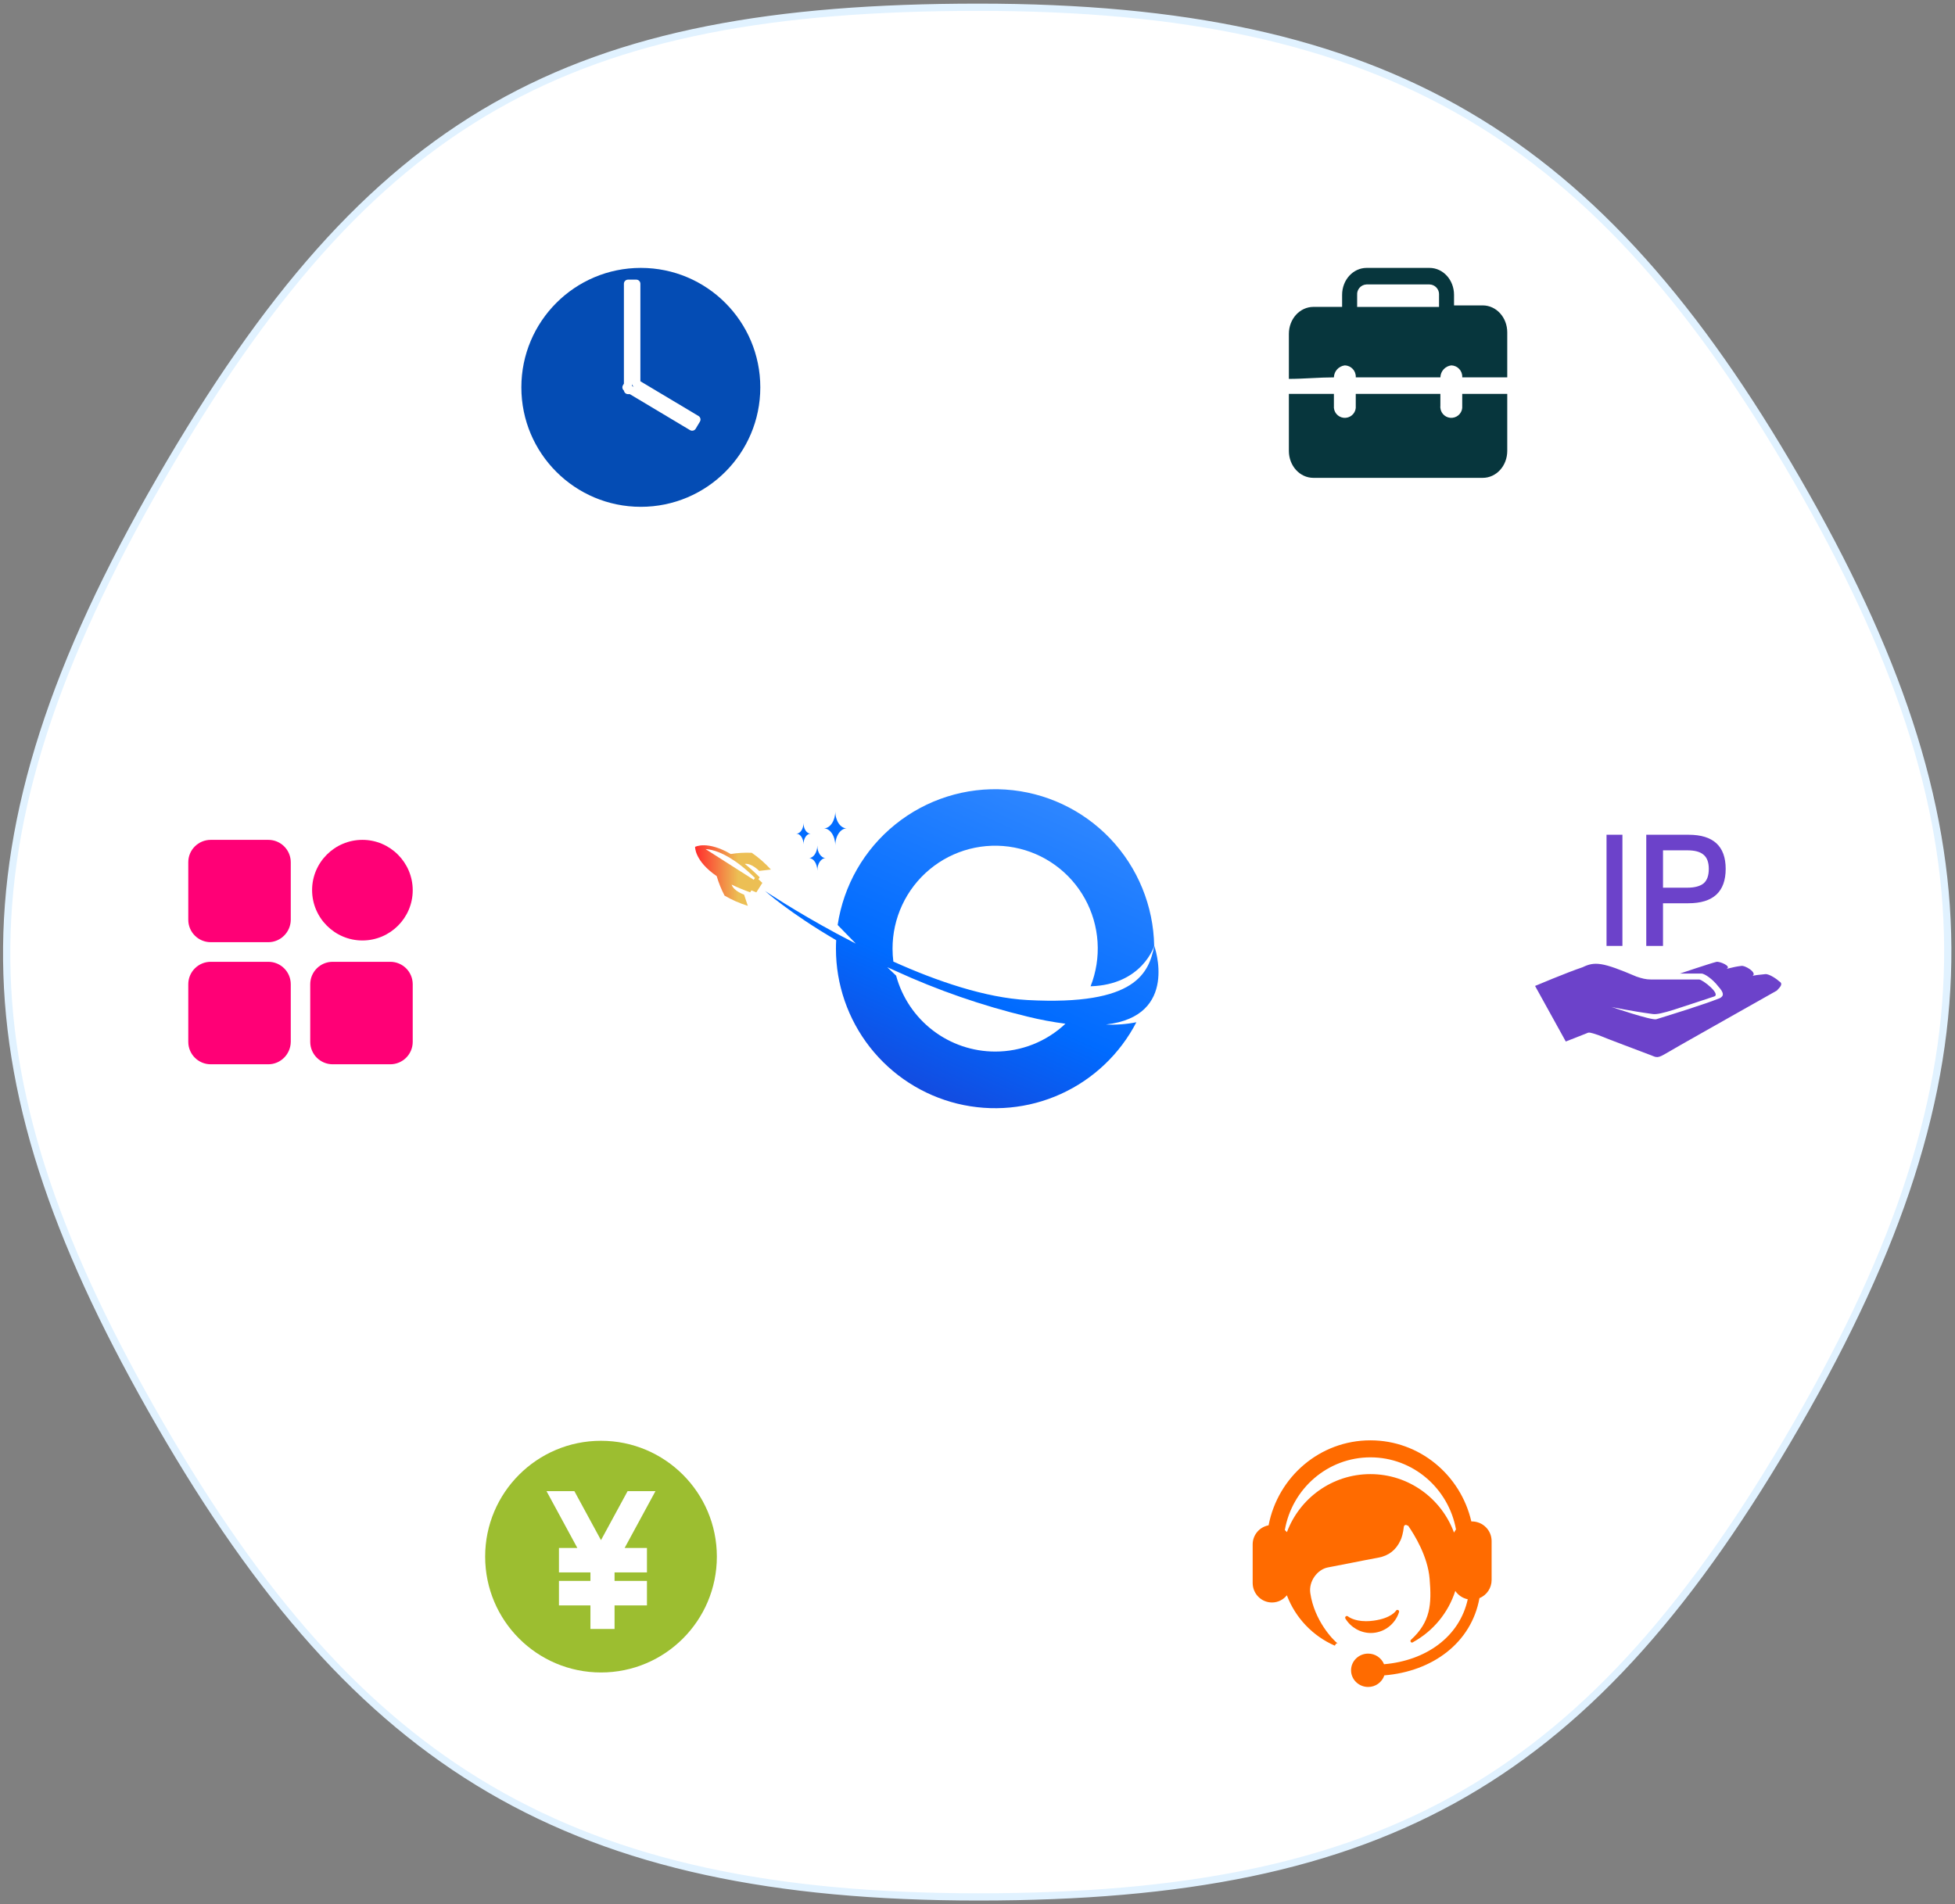
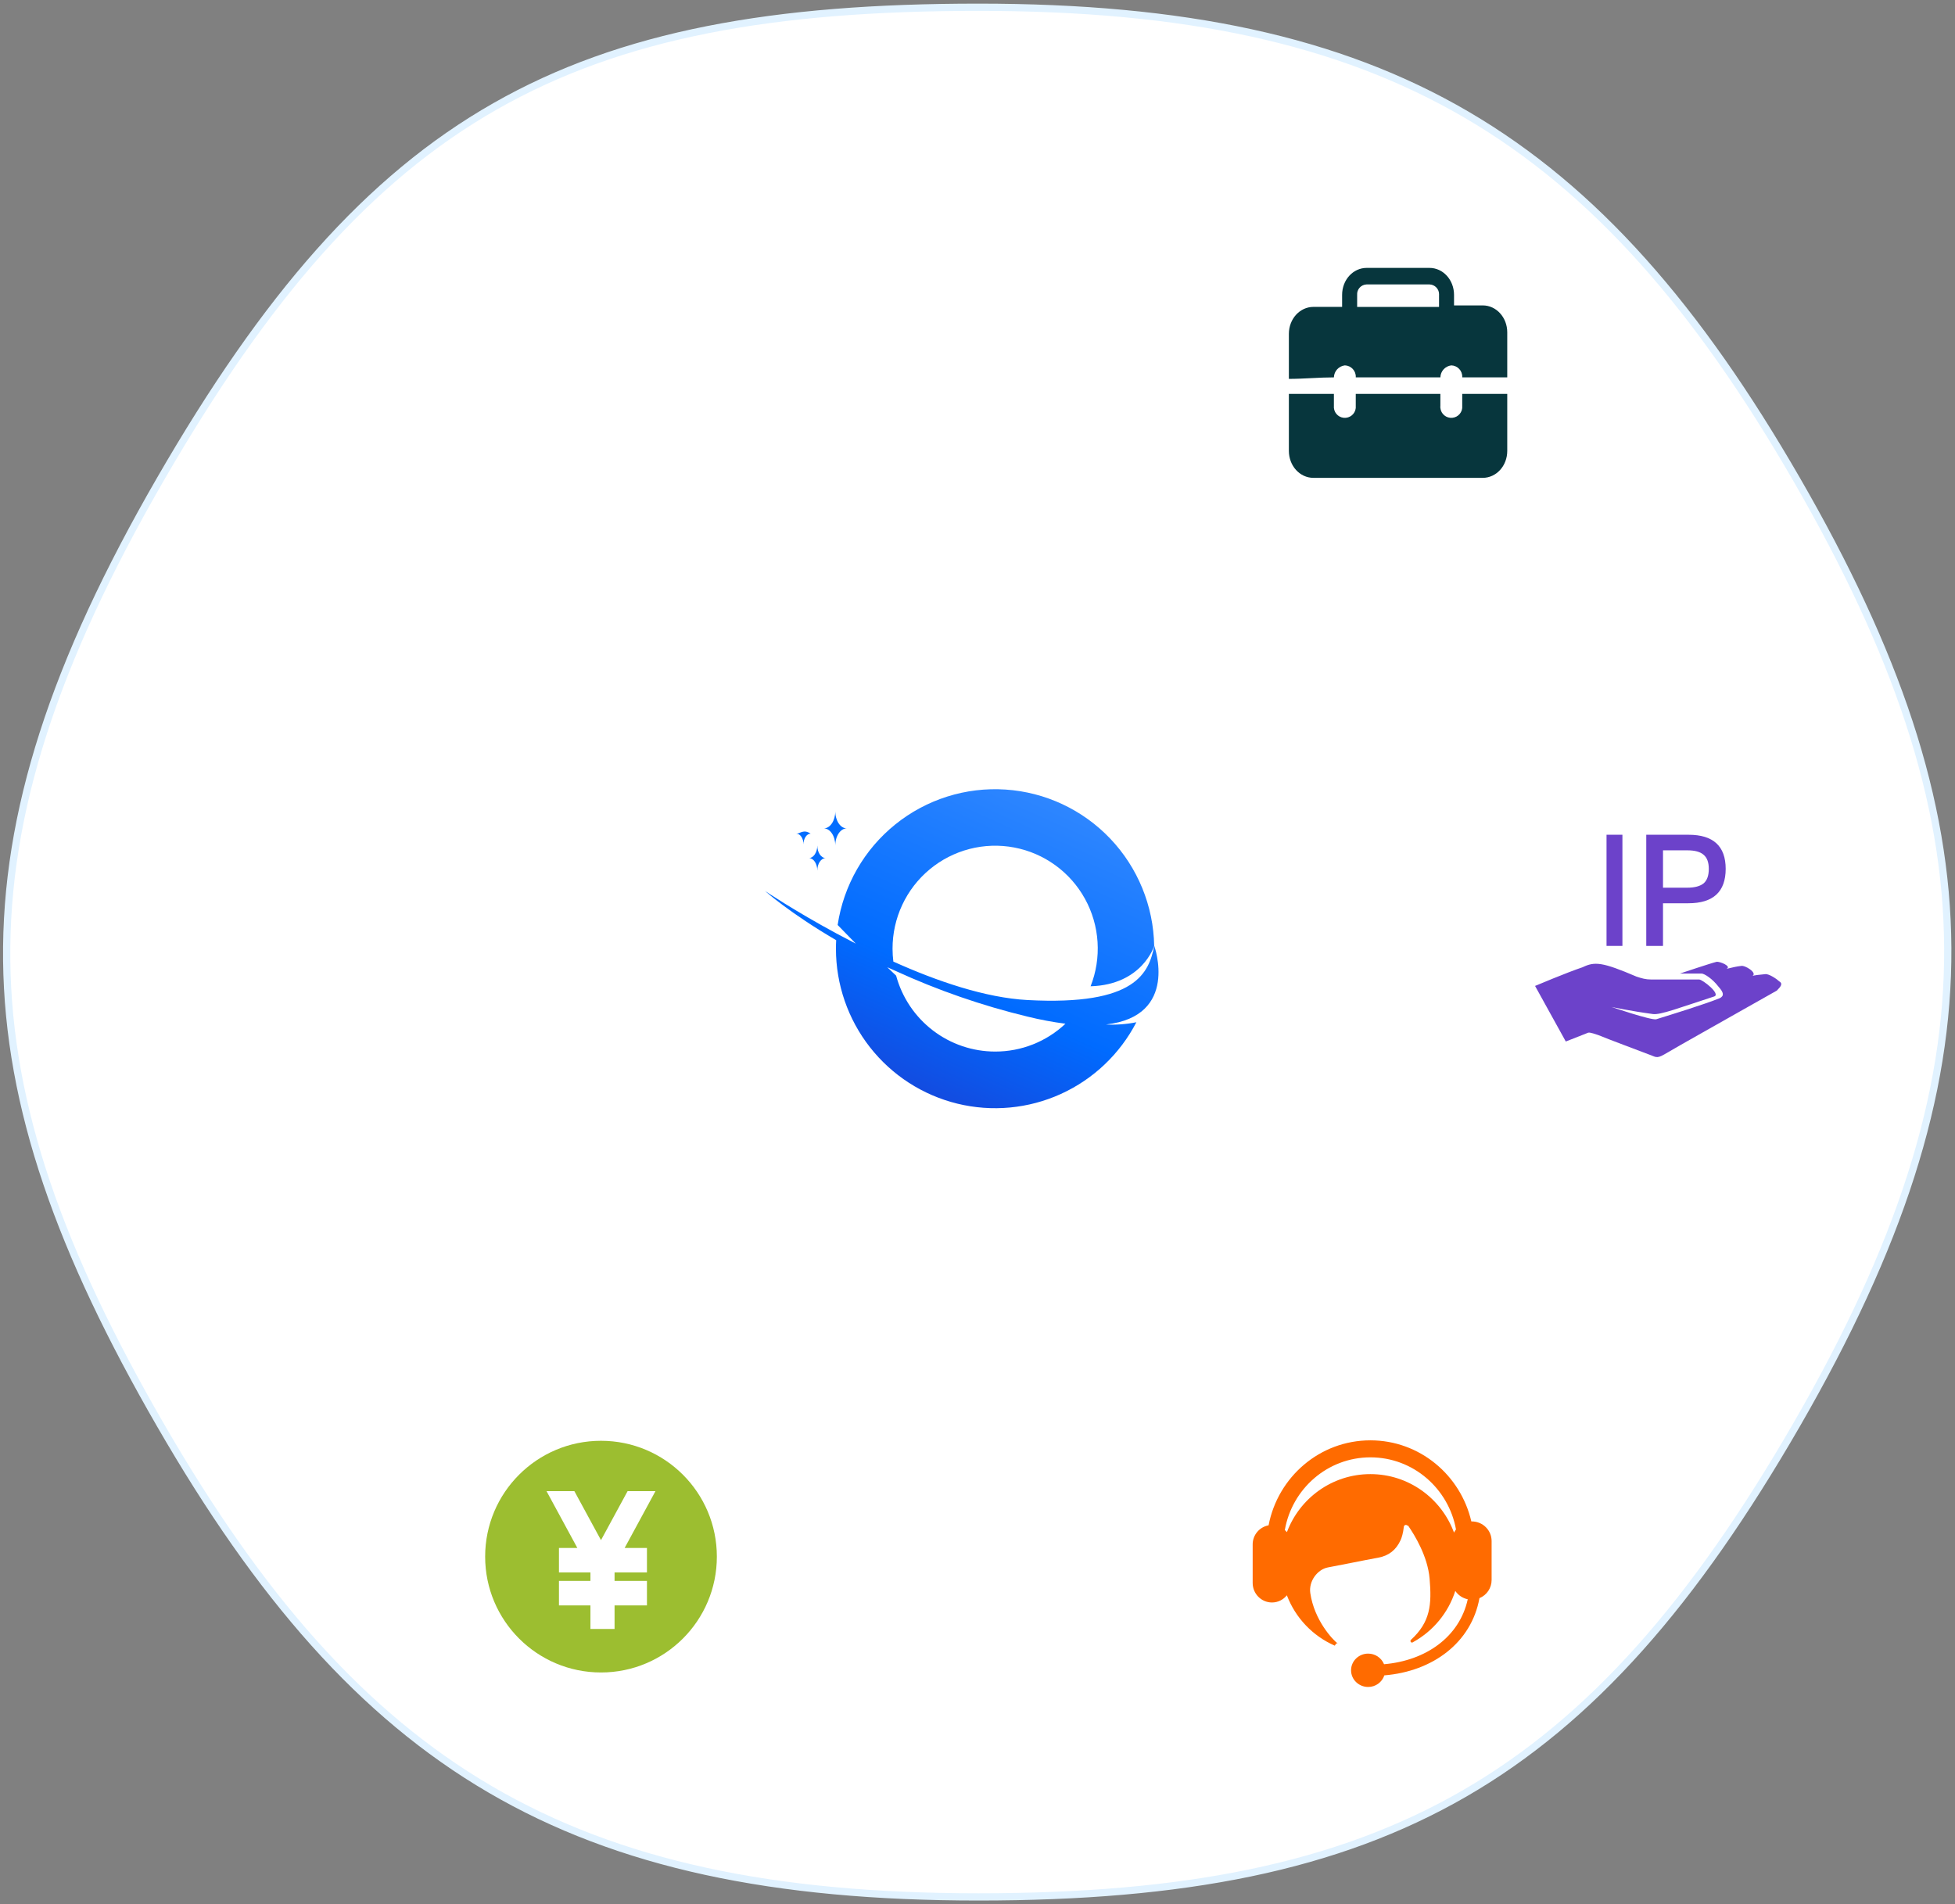
<svg xmlns="http://www.w3.org/2000/svg" width="270" height="263" viewBox="0 0 270 263" fill="none">
  <rect x="0" y="0" width="270" height="263" fill="#808080" stroke="none" />
  <path fill-rule="evenodd" clip-rule="evenodd" d="M135.132 262.001C78.624 262.001 49.47 244.131 22.116 196.751C-5.239 149.371 -7.038 116.746 22.116 66.251C51.269 15.757 78.624 1.001 135.132 1.001C191.64 1.001 220.793 18.872 248.148 66.251C275.503 113.631 276.402 147.814 248.148 196.751C219.894 245.689 191.64 262.001 135.132 262.001Z" fill="white" stroke="#E1F2FF" />
-   <circle cx="88.503" cy="53.502" r="16.5" fill="#044CB4" />
  <path d="M87.873 39.192H88.442C88.442 38.878 88.187 38.623 87.873 38.623V39.192ZM86.735 39.192V38.623C86.421 38.623 86.166 38.878 86.166 39.192H86.735ZM86.735 53.148L87.223 53.44C87.276 53.352 87.304 53.251 87.304 53.148H86.735ZM86.523 53.501L86.035 53.209C85.874 53.479 85.962 53.829 86.231 53.99L86.523 53.501ZM86.735 53.628H87.304C87.304 53.428 87.198 53.242 87.027 53.139L86.735 53.628ZM86.735 53.871H86.166C86.166 54.185 86.421 54.44 86.735 54.44V53.871ZM87.142 53.871L87.434 53.383C87.346 53.33 87.245 53.302 87.142 53.302V53.871ZM95.104 58.63L94.812 59.118H94.812L95.104 58.63ZM95.592 58.921L95.3 59.41C95.57 59.571 95.919 59.483 96.081 59.213L95.592 58.921ZM96.176 57.945L96.664 58.236C96.742 58.107 96.764 57.952 96.728 57.806C96.691 57.659 96.597 57.534 96.468 57.456L96.176 57.945ZM95.688 57.653L95.396 58.141H95.396L95.688 57.653ZM87.873 52.982H87.304C87.304 53.182 87.409 53.368 87.581 53.471L87.873 52.982ZM87.304 39.192V39.761H88.442V39.192H87.304ZM86.735 39.761H87.873V38.623H86.735V39.761ZM87.304 39.761V39.192H86.166V39.761H87.304ZM87.304 53.148V39.761H86.166V53.148H87.304ZM87.012 53.793L87.223 53.44L86.246 52.856L86.035 53.209L87.012 53.793ZM87.027 53.139L86.815 53.013L86.231 53.99L86.443 54.116L87.027 53.139ZM87.304 53.871V53.628H86.166V53.871H87.304ZM87.142 53.302H86.735V54.44H87.142V53.302ZM95.396 58.141L87.434 53.383L86.85 54.36L94.812 59.118L95.396 58.141ZM95.884 58.433L95.396 58.141L94.812 59.118L95.3 59.41L95.884 58.433ZM95.688 57.653L95.104 58.63L96.081 59.213L96.664 58.236L95.688 57.653ZM95.396 58.141L95.884 58.433L96.468 57.456L95.979 57.164L95.396 58.141ZM87.581 53.471L95.396 58.141L95.979 57.164L88.165 52.494L87.581 53.471ZM87.304 39.761V52.982H88.442V39.761H87.304Z" fill="white" />
-   <path fill-rule="evenodd" clip-rule="evenodd" d="M37.057 130.135H29.103C27.39 130.135 26.003 128.748 26.003 127.035V119.081C26.003 117.388 27.39 116.001 29.103 116.001H37.057C38.77 116.001 40.157 117.388 40.157 119.101V127.055C40.136 128.748 38.75 130.135 37.057 130.135ZM37.057 146.998H29.103C27.39 146.998 26.003 145.612 26.003 143.898V135.944C26.003 134.231 27.39 132.844 29.103 132.844H37.057C38.77 132.844 40.157 134.231 40.157 135.944V143.898C40.136 145.612 38.75 146.998 37.057 146.998ZM45.946 146.998H53.9C55.613 146.998 57 145.612 57 143.898V135.944C57 134.231 55.613 132.844 53.9 132.844H45.946C44.233 132.844 42.846 134.231 42.846 135.944V143.898C42.846 145.612 44.233 146.998 45.946 146.998Z" fill="#FF0076" />
-   <path d="M50.051 129.898C46.227 129.898 43.103 126.77 43.103 122.94C43.103 119.11 46.227 116.001 50.051 116.001C53.876 116.001 57 119.13 57 122.96C57 126.79 53.876 129.898 50.051 129.898Z" fill="#FF0076" />
-   <path d="M189.309 225.55C191.09 225.55 192.669 224.384 193.217 222.667C193.254 222.552 193.202 222.429 193.092 222.377C192.982 222.328 192.853 222.369 192.794 222.474C192.787 222.485 192.161 223.509 189.714 223.844C189.364 223.893 189.007 223.919 188.654 223.919C186.943 223.919 186.177 223.263 186.17 223.259C186.082 223.181 185.953 223.181 185.861 223.256C185.773 223.33 185.75 223.464 185.813 223.565C186.564 224.786 187.9 225.546 189.309 225.55Z" fill="#FF6B00" />
  <path fill-rule="evenodd" clip-rule="evenodd" d="M203.235 210.141C203.246 210.14 203.256 210.139 203.268 210.139C204.784 210.139 206.01 211.358 206.003 212.862V218.228C206.003 219.328 205.34 220.318 204.323 220.737C203.207 226.895 197.859 230.859 191.189 231.4C190.869 232.36 189.966 233.007 188.952 233.003C187.65 233.003 186.591 231.971 186.591 230.699C186.591 229.428 187.65 228.396 188.952 228.396C189.912 228.392 190.781 228.971 191.147 229.862C196.91 229.37 201.565 226.103 202.708 220.89C202.006 220.745 201.388 220.332 200.986 219.739C200.022 222.748 197.942 225.273 195.177 226.8C195.139 226.823 195.101 226.846 195.063 226.865C195.047 226.872 195.032 226.876 195.013 226.876C195.003 226.874 194.995 226.872 194.986 226.87C194.978 226.868 194.969 226.867 194.96 226.865C194.948 226.861 194.937 226.855 194.925 226.849C194.914 226.844 194.903 226.838 194.891 226.834C194.83 226.796 194.792 226.728 194.792 226.655C194.792 226.598 194.815 226.545 194.853 226.503L194.864 226.491C197.573 224.012 197.737 221.59 197.44 218.052C197.181 214.96 195.371 212.024 194.457 210.699L194.392 210.737C194.339 210.664 194.255 210.619 194.164 210.619C194.023 210.619 193.905 210.722 193.882 210.859C193.786 211.773 193.577 212.409 193.432 212.725C192.819 214.069 191.813 214.88 190.339 215.147C189.115 215.37 187.895 215.613 186.674 215.855C185.584 216.072 184.495 216.288 183.402 216.491C181.959 216.758 180.721 218.384 180.961 220.036C181.513 223.795 184.054 226.484 184.758 227.009C184.72 226.983 184.675 226.967 184.629 226.967C184.583 226.967 184.53 227.021 184.48 227.082C184.431 227.15 184.385 227.223 184.347 227.299C181.292 225.966 178.907 223.452 177.726 220.341C177.239 220.943 176.504 221.335 175.673 221.335C174.199 221.335 173.003 220.128 173.003 218.639V213.326C172.995 212.028 173.925 210.912 175.201 210.676C176.485 203.992 182.282 198.939 189.261 198.939C196.053 198.939 201.721 203.726 203.203 210.143C203.214 210.143 203.225 210.142 203.235 210.141ZM189.26 203.604C194.563 203.604 199.069 206.97 200.81 211.681C200.886 211.529 200.978 211.384 201.084 211.247C200.056 205.584 195.161 201.288 189.268 201.288C183.348 201.288 178.438 205.626 177.444 211.331C177.547 211.418 177.642 211.517 177.733 211.62C179.486 206.94 183.981 203.604 189.26 203.604Z" fill="#FF6B00" />
  <path d="M245.709 135.53C246.273 135.858 245.947 136.258 245.392 136.821C241.55 139.003 230.9 144.982 229.858 145.63C228.735 146.278 228.659 145.954 227.693 145.63C226.007 144.987 222.326 143.614 220.729 142.962C219.53 142.562 219.45 142.562 219.128 142.719C217.929 143.201 216.247 143.853 216.247 143.853L212.003 136.177C212.003 136.177 216.408 134.315 218.565 133.595C220.242 132.785 221.284 132.866 226.007 134.886C226.732 135.129 227.287 135.287 228.011 135.287H234.657C235.14 135.287 237.703 137.311 236.742 137.631C232.018 139.165 229.299 140.218 228.257 140.056C225.211 139.647 222.572 139.084 222.572 139.084C222.572 139.084 228.015 140.942 228.735 140.78C230.82 140.132 235.297 138.756 237.542 137.857C238.106 137.533 238.106 137.132 237.305 136.241C236.504 135.193 235.382 134.464 234.984 134.464H232.023C232.023 134.464 236.343 133.011 237.064 132.849C237.542 132.768 239.228 133.497 238.423 133.821C239.465 133.578 239.783 133.497 240.427 133.42C240.986 133.258 242.748 134.392 242.028 134.792C242.265 134.711 242.905 134.63 243.786 134.549C244.345 134.477 245.468 135.291 245.709 135.53Z" fill="#6C42CA" />
  <path d="M221.874 115.294V130.649H224.068V115.294H221.874Z" fill="#6C42CA" />
  <path fill-rule="evenodd" clip-rule="evenodd" d="M227.361 130.651V115.296H233.21C236.609 115.296 238.329 116.866 238.329 120.006C238.329 123.167 236.609 124.758 233.171 124.758H229.673V130.651H227.361ZM233.034 117.447H229.674V122.608H233.034C234.061 122.608 234.812 122.393 235.287 122.006C235.761 121.597 235.998 120.93 235.998 120.006C235.998 119.081 235.741 118.436 235.267 118.049C234.793 117.64 234.042 117.447 233.034 117.447Z" fill="#6C42CA" />
  <path fill-rule="evenodd" clip-rule="evenodd" d="M67.003 215.001C67.003 206.165 74.166 199.001 83.003 199.001C91.84 199.001 99.003 206.165 99.003 215.001C99.003 223.836 91.84 231.001 83.003 231.001C74.166 231.001 67.003 223.836 67.003 215.001ZM89.349 217.184V213.803H86.268L90.526 205.954H86.677L83.002 212.724L79.324 205.954H75.477L79.735 213.803H77.196V217.184H81.543V218.356H77.196V221.741H81.543V224.992H84.876V221.741H89.349V218.356H84.876V217.184H89.349Z" fill="#9CBE30" />
  <path fill-rule="evenodd" clip-rule="evenodd" d="M185.735 50.466C186.595 50.493 187.274 51.214 187.244 52.072C187.244 52.089 187.244 52.106 187.24 52.123H198.929C198.946 51.274 199.591 50.567 200.438 50.466C201.299 50.493 201.978 51.214 201.947 52.072C201.947 52.089 201.947 52.106 201.944 52.123H208.163V45.912C208.163 43.842 206.654 42.182 204.77 42.182H200.813V40.731C200.813 38.661 199.304 37.002 197.42 37.002H188.75C186.866 37.002 185.356 38.658 185.356 40.731V42.387H181.396C179.512 42.391 178.003 44.047 178.003 46.117V52.331C179.039 52.331 180.076 52.279 181.112 52.227C182.149 52.175 183.185 52.123 184.222 52.123C184.242 51.274 184.887 50.567 185.735 50.466ZM201.944 54.401V56.058C202.025 56.889 201.414 57.626 200.58 57.707C199.746 57.788 199.007 57.179 198.926 56.347C198.915 56.249 198.915 56.152 198.926 56.058V54.401H187.24V56.058C187.321 56.889 186.71 57.626 185.876 57.707C185.042 57.788 184.303 57.179 184.222 56.347C184.212 56.249 184.212 56.152 184.222 56.058V54.401H178.003V62.272C178.003 64.342 179.512 66.001 181.396 66.001H204.77C206.654 66.001 208.163 64.345 208.163 62.272V54.401H201.944ZM188.721 39.287C188.711 39.288 188.701 39.289 188.691 39.289C187.941 39.339 187.377 39.989 187.432 40.736V42.392H198.742V40.736C198.745 40.716 198.745 40.696 198.745 40.675C198.766 39.928 198.171 39.305 197.422 39.285H188.752C188.741 39.285 188.731 39.286 188.721 39.287Z" fill="#07363D" />
-   <path d="M98.982 121.009C95.896 118.89 95.999 116.968 95.999 116.968C95.999 116.968 97.689 116.061 100.919 117.957C101.88 117.801 102.855 117.745 103.828 117.79C104.794 118.455 105.68 119.231 106.467 120.102L104.848 120.29C104.848 120.29 103.809 119.202 102.867 119.32C103.584 119.899 104.269 120.518 104.918 121.172L104.748 121.442L105.288 121.942L104.874 122.598L104.456 123.254L103.776 122.976L103.606 123.246C102.732 122.939 101.876 122.583 101.041 122.18C101.337 123.083 102.763 123.565 102.763 123.565L103.277 125.113C102.157 124.769 101.08 124.295 100.069 123.702C99.617 122.843 99.253 121.941 98.982 121.009Z" fill="url(#paint0_linear_105_8030)" />
  <path d="M104.265 121.265C101.559 118.598 99.53 117.694 98.296 117.401C98.015 117.336 97.73 117.293 97.442 117.275L104.095 121.516L104.265 121.265Z" fill="white" />
  <path d="M111.715 118.516C112.354 118.516 112.875 119.29 112.875 120.246C112.875 119.29 113.397 118.516 114.04 118.516C113.397 118.516 112.875 117.738 112.875 116.783C112.875 117.738 112.339 118.516 111.715 118.516Z" fill="#036DFF" />
  <path d="M113.77 114.416C114.649 114.416 115.359 115.476 115.359 116.783C115.359 115.476 116.072 114.416 116.948 114.416C116.072 114.416 115.359 113.357 115.359 112.049C115.359 113.357 114.649 114.416 113.77 114.416Z" fill="#036DFF" />
-   <path d="M109.977 115.145C110.524 115.145 110.968 115.804 110.968 116.627C110.968 115.812 111.411 115.145 111.954 115.145C111.411 115.145 110.968 114.486 110.968 113.664C110.968 114.486 110.524 115.145 109.977 115.145Z" fill="#036DFF" />
+   <path d="M109.977 115.145C110.524 115.145 110.968 115.804 110.968 116.627C110.968 115.812 111.411 115.145 111.954 115.145C110.968 114.486 110.524 115.145 109.977 115.145Z" fill="#036DFF" />
  <path d="M159.415 130.651C158.654 134.281 157.028 138.944 141.899 138.125C136.096 137.811 129.414 135.533 123.378 132.814C123.304 132.225 123.267 131.633 123.267 131.04C123.263 128.948 123.719 126.882 124.604 124.988C125.488 123.094 126.78 121.419 128.385 120.084C129.991 118.748 131.871 117.784 133.891 117.26C135.911 116.737 138.022 116.667 140.072 117.056C142.123 117.444 144.062 118.282 145.752 119.509C147.442 120.736 148.841 122.321 149.848 124.153C150.856 125.984 151.447 128.016 151.58 130.103C151.713 132.19 151.385 134.28 150.619 136.225C157.76 136.01 159.401 130.669 159.401 130.651C159.305 125.127 157.141 119.84 153.339 115.84C149.536 111.84 144.372 109.417 138.871 109.053C133.37 108.689 127.933 110.41 123.639 113.875C119.344 117.339 116.506 122.294 115.686 127.758L118.192 130.332L115.553 128.947C109.713 125.798 105.647 123.054 105.647 123.054C105.647 123.054 109.074 126.117 115.483 129.858C115.461 130.251 115.45 130.647 115.45 131.043C115.452 135.976 117.106 140.766 120.147 144.644C123.188 148.523 127.439 151.267 132.221 152.437C137.003 153.607 142.039 153.134 146.521 151.096C151.003 149.057 154.673 145.569 156.943 141.192C155.562 141.468 154.153 141.572 152.748 141.503C162.923 140.355 159.415 130.651 159.415 130.651ZM137.438 145.241C134.327 145.239 131.302 144.212 128.831 142.318C126.359 140.424 124.578 137.767 123.762 134.758L122.539 133.592L123.592 134.062C129.479 136.768 135.614 138.895 141.91 140.414C143.635 140.839 145.383 141.167 147.144 141.396C144.518 143.874 141.045 145.25 137.438 145.241Z" fill="url(#paint1_linear_105_8030)" />
  <defs>
    <linearGradient id="paint0_linear_105_8030" x1="106.467" y1="120.942" x2="95.999" y2="120.942" gradientUnits="userSpaceOnUse">
      <stop stop-color="#ECBF54" />
      <stop offset="0.43" stop-color="#ECBF54" />
      <stop offset="0.99" stop-color="#FF2D2D" />
    </linearGradient>
    <linearGradient id="paint1_linear_105_8030" x1="142.765" y1="105.942" x2="118.3" y2="160.452" gradientUnits="userSpaceOnUse">
      <stop stop-color="#3389FF" />
      <stop offset="0.53" stop-color="#006BFF" />
      <stop offset="1" stop-color="#2232C7" />
    </linearGradient>
  </defs>
</svg>